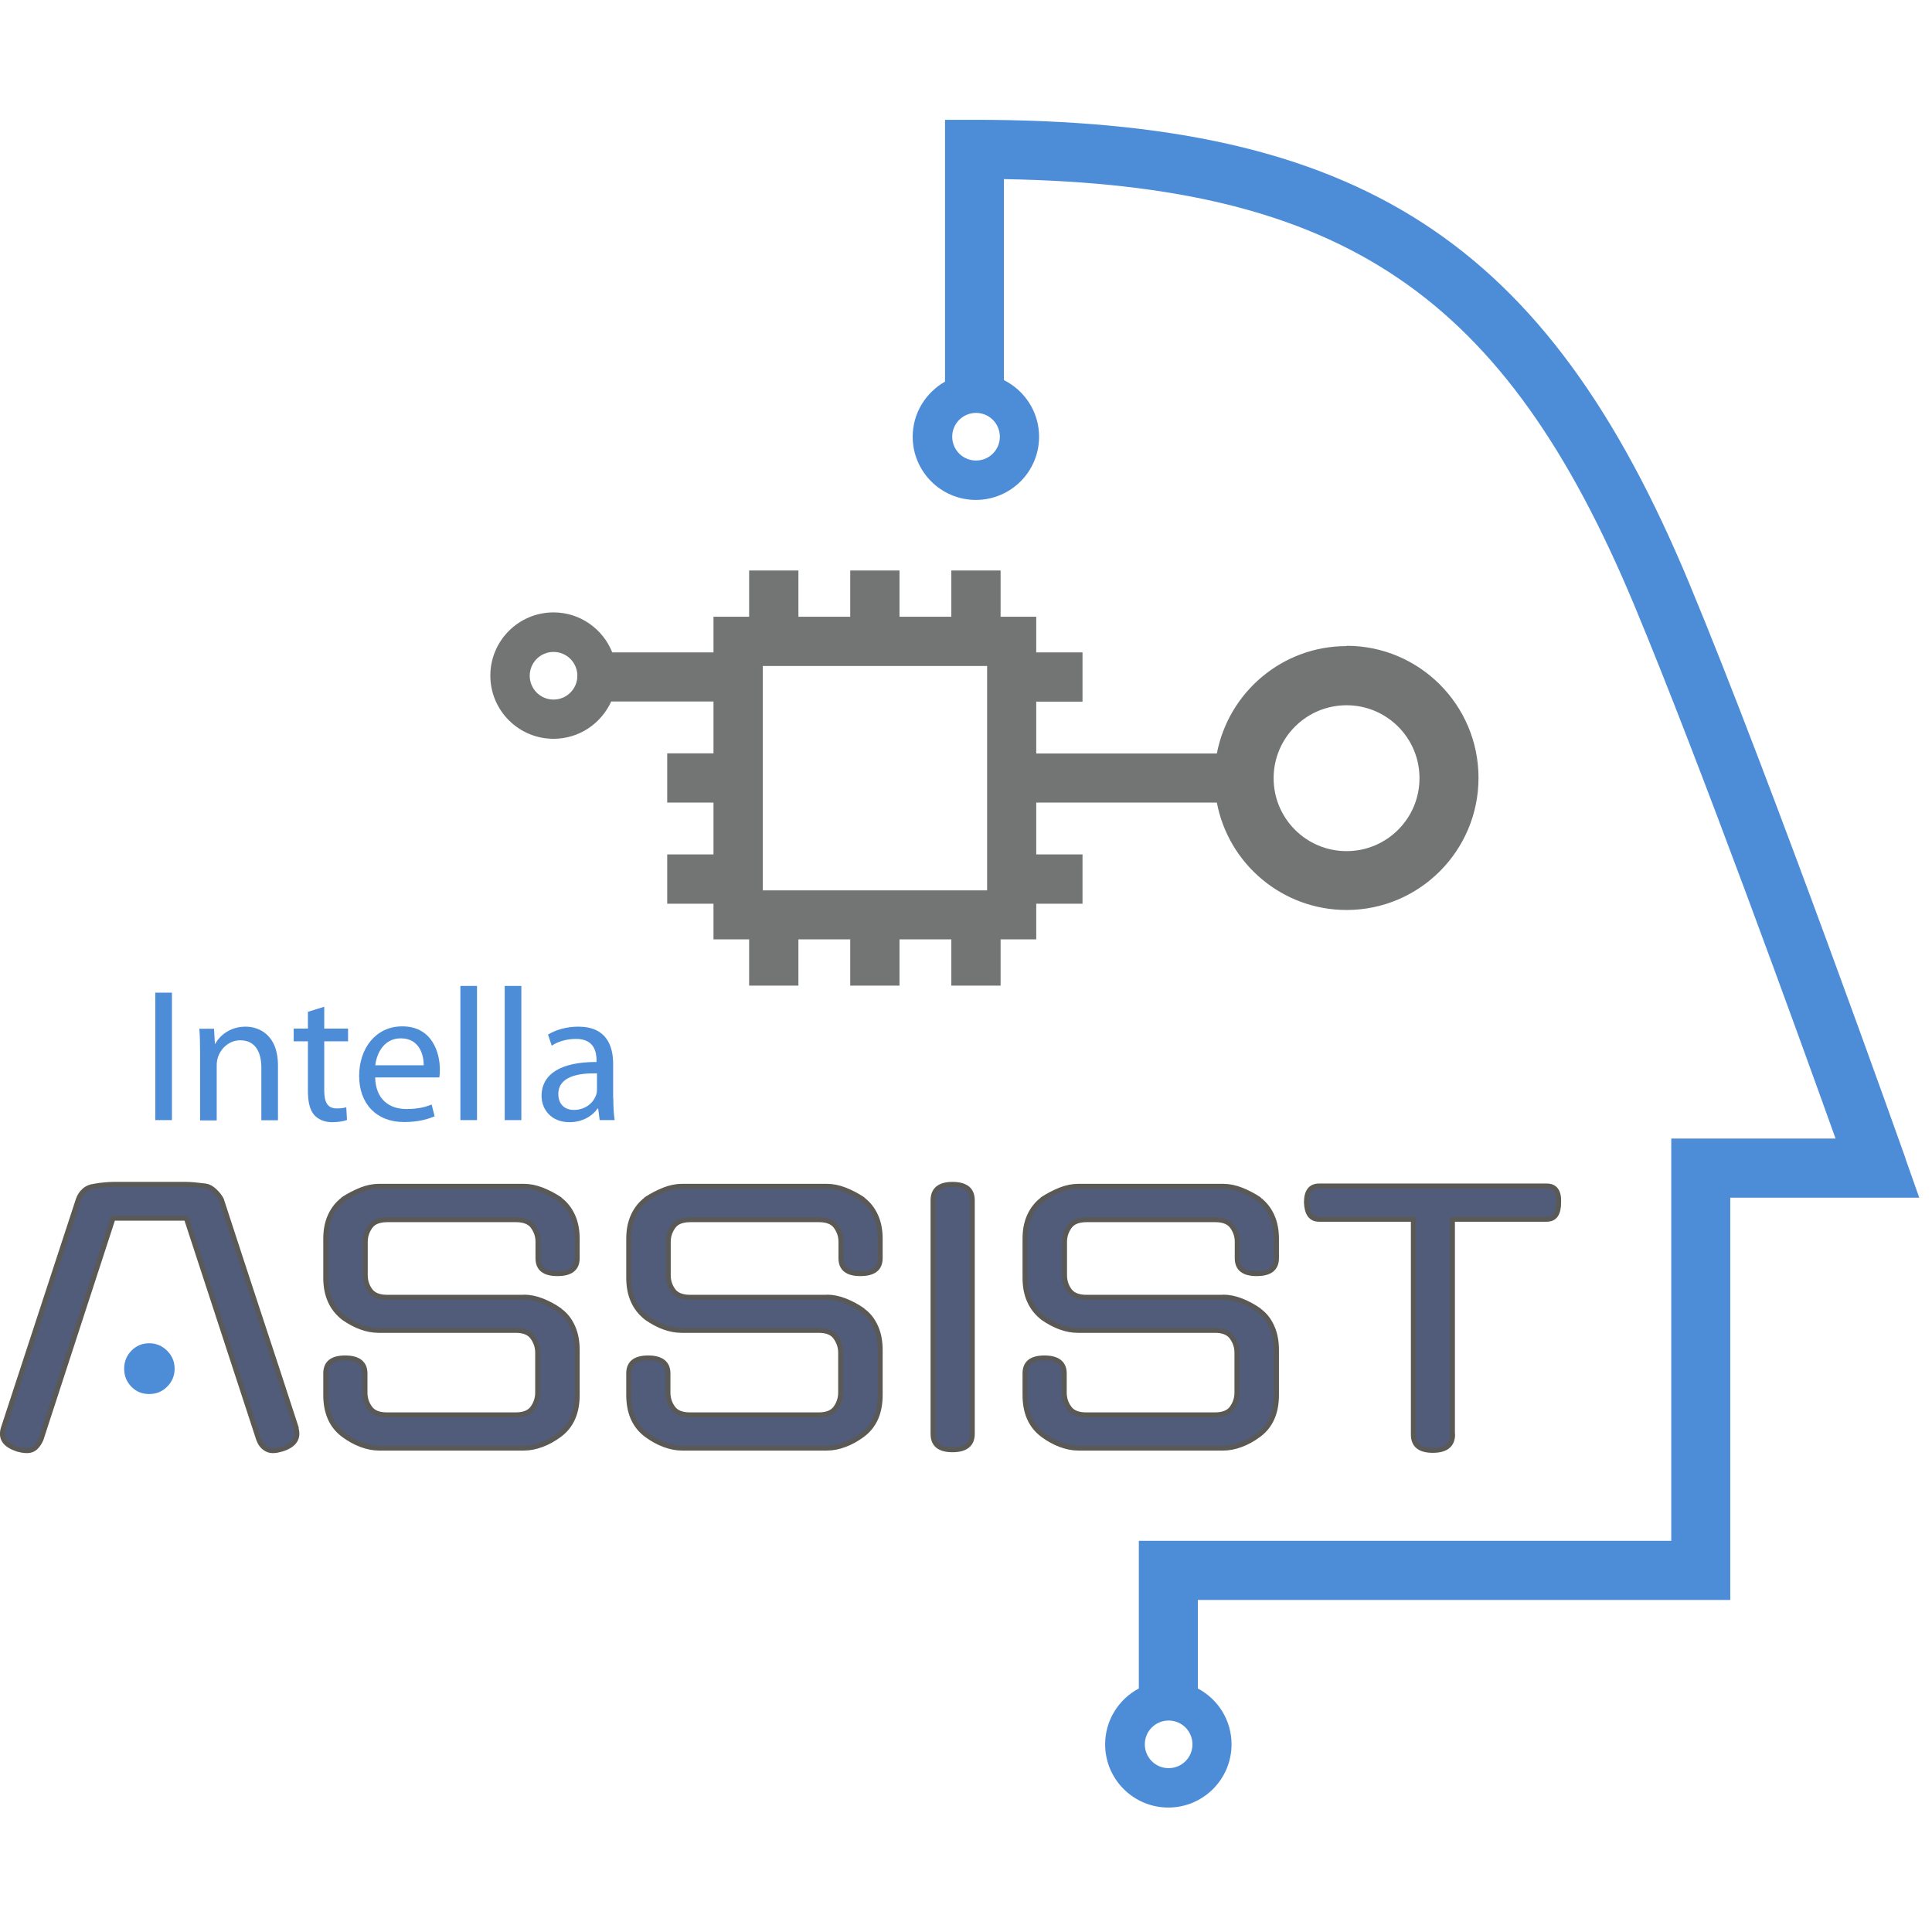
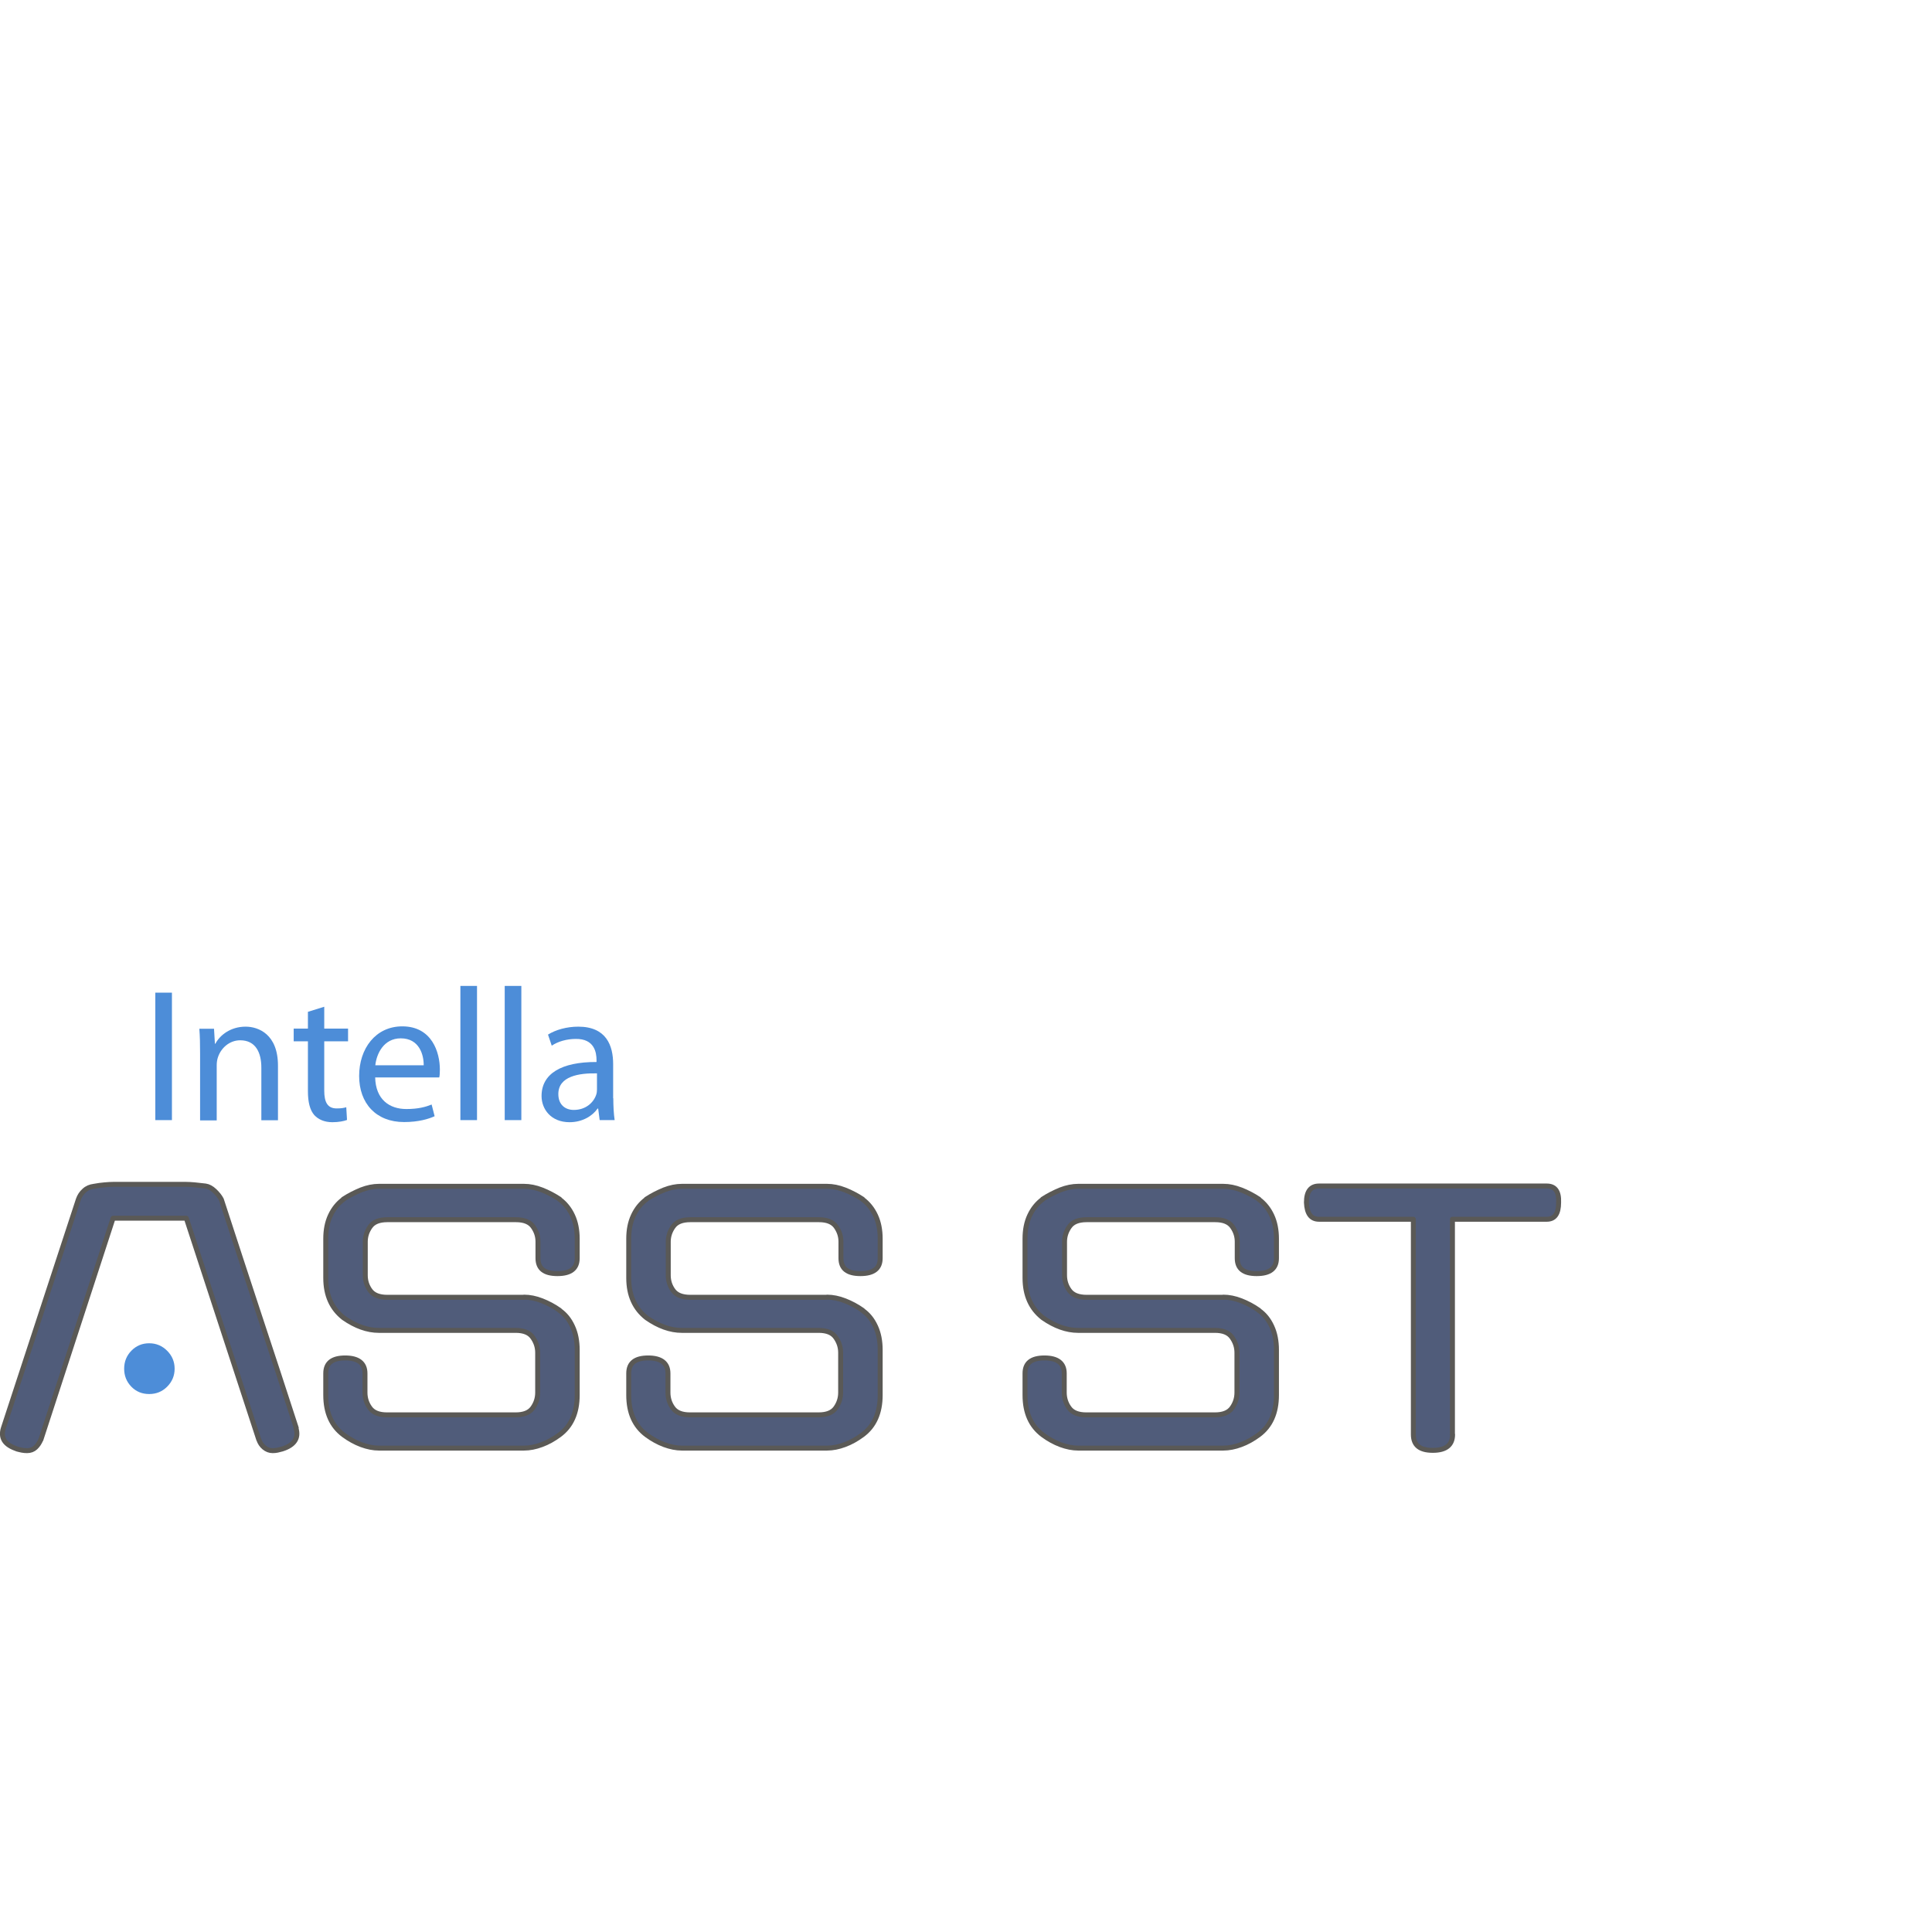
<svg xmlns="http://www.w3.org/2000/svg" width="256px" height="256px" viewBox="0 0 129 113" version="1.1" xml:space="preserve" style="fill-rule:evenodd;clip-rule:evenodd;stroke-linecap:round;stroke-linejoin:round;">
  <g id="Layer_1-2">
-     <path d="M127.23,69.34C127.14,69.09 118.32,44.22 112.77,30.9C103.27,8.08 90.79,0 65.07,0L63.1,0L63.1,17.48C61.82,18.21 60.94,19.58 60.94,21.16C60.94,23.49 62.83,25.38 65.16,25.38C67.49,25.38 69.38,23.49 69.38,21.16C69.38,19.51 68.42,18.07 67.03,17.38L67.03,3.96C89.74,4.35 100.49,11.72 109.12,32.41C113.57,43.08 120.14,61.26 122.56,68.02L111.59,68.02L111.59,94.88L76.04,94.88L76.04,104.74C74.7,105.45 73.79,106.86 73.79,108.47C73.79,110.8 75.68,112.69 78.01,112.69C80.34,112.69 82.23,110.8 82.23,108.47C82.23,106.85 81.32,105.45 79.98,104.74L79.98,98.83L115.53,98.83L115.53,71.97L128.15,71.97L127.22,69.34L127.23,69.34ZM65.17,22.75C64.29,22.75 63.58,22.04 63.58,21.16C63.58,20.28 64.29,19.57 65.17,19.57C66.05,19.57 66.76,20.28 66.76,21.16C66.76,22.04 66.05,22.75 65.17,22.75ZM78.03,110.06C77.15,110.06 76.44,109.35 76.44,108.47C76.44,107.59 77.15,106.88 78.03,106.88C78.91,106.88 79.62,107.59 79.62,108.47C79.62,109.35 78.91,110.06 78.03,110.06Z" style="fill:rgb(77,141,216);fill-rule:nonzero;" />
-     <path d="M89.91,35.14C85.61,35.14 82.03,38.23 81.25,42.31L69.19,42.31L69.19,38.85L72.28,38.85L72.28,35.56L69.19,35.56L69.19,33.18L66.81,33.18L66.81,30.09L63.52,30.09L63.52,33.18L60.06,33.18L60.06,30.09L56.77,30.09L56.77,33.18L53.31,33.18L53.31,30.09L50.02,30.09L50.02,33.18L47.64,33.18L47.64,35.56L40.88,35.56C40.26,34 38.74,32.89 36.96,32.89C34.63,32.89 32.74,34.78 32.74,37.11C32.74,39.44 34.63,41.33 36.96,41.33C38.67,41.33 40.14,40.31 40.81,38.84L47.64,38.84L47.64,42.3L44.55,42.3L44.55,45.59L47.64,45.59L47.64,49.05L44.55,49.05L44.55,52.34L47.64,52.34L47.64,54.72L50.02,54.72L50.02,57.81L53.31,57.81L53.31,54.72L56.77,54.72L56.77,57.81L60.06,57.81L60.06,54.72L63.52,54.72L63.52,57.81L66.81,57.81L66.81,54.72L69.19,54.72L69.19,52.34L72.28,52.34L72.28,49.05L69.19,49.05L69.19,45.59L81.25,45.59C82.02,49.67 85.61,52.76 89.91,52.76C94.77,52.76 98.72,48.81 98.72,43.94C98.72,39.07 94.77,35.12 89.91,35.12L89.91,35.14ZM36.96,38.71C36.08,38.71 35.37,38 35.37,37.12C35.37,36.24 36.08,35.53 36.96,35.53C37.84,35.53 38.55,36.24 38.55,37.12C38.55,38 37.84,38.71 36.96,38.71ZM65.91,51.45L50.93,51.45L50.93,36.47L65.91,36.47L65.91,51.45ZM89.91,48.83C87.22,48.83 85.04,46.65 85.04,43.96C85.04,41.27 87.22,39.09 89.91,39.09C92.6,39.09 94.78,41.27 94.78,43.96C94.78,46.65 92.6,48.83 89.91,48.83Z" style="fill:rgb(115,116,116);fill-rule:nonzero;" />
    <g>
      <rect x="10.37" y="58.28" width="1.11" height="8.51" style="fill:rgb(77,141,216);fill-rule:nonzero;" />
      <path d="M13.36,62.34C13.36,61.7 13.35,61.19 13.31,60.69L14.29,60.69L14.35,61.69L14.38,61.69C14.68,61.12 15.39,60.55 16.4,60.55C17.25,60.55 18.56,61.05 18.56,63.15L18.56,66.8L17.45,66.8L17.45,63.28C17.45,62.3 17.08,61.46 16.04,61.46C15.32,61.46 14.75,61.98 14.55,62.6C14.5,62.74 14.47,62.94 14.47,63.12L14.47,66.81L13.36,66.81L13.36,62.34Z" style="fill:rgb(77,141,216);fill-rule:nonzero;" />
      <path d="M21.65,59.22L21.65,60.68L23.24,60.68L23.24,61.53L21.65,61.53L21.65,64.82C21.65,65.58 21.86,66.01 22.48,66.01C22.78,66.01 22.96,65.98 23.12,65.93L23.17,66.78C22.96,66.86 22.61,66.93 22.19,66.93C21.67,66.93 21.26,66.75 20.99,66.46C20.69,66.12 20.56,65.58 20.56,64.86L20.56,61.53L19.61,61.53L19.61,60.68L20.56,60.68L20.56,59.56L21.65,59.22Z" style="fill:rgb(77,141,216);fill-rule:nonzero;" />
-       <path d="M25.05,63.93C25.08,65.43 26.02,66.05 27.13,66.05C27.93,66.05 28.42,65.91 28.82,65.75L29.02,66.53C28.63,66.71 27.95,66.92 26.98,66.92C25.11,66.92 23.98,65.67 23.98,63.84C23.98,62.01 25.08,60.53 26.86,60.53C28.85,60.53 29.37,62.28 29.37,63.41C29.37,63.64 29.36,63.81 29.33,63.94L25.05,63.94L25.05,63.93ZM28.29,63.13C28.3,62.44 28,61.33 26.76,61.33C25.62,61.33 25.14,62.36 25.06,63.13L28.29,63.13Z" style="fill:rgb(77,141,216);fill-rule:nonzero;" />
+       <path d="M25.05,63.93C25.08,65.43 26.02,66.05 27.13,66.05C27.93,66.05 28.42,65.91 28.82,65.75L29.02,66.53C28.63,66.71 27.95,66.92 26.98,66.92C25.11,66.92 23.98,65.67 23.98,63.84C23.98,62.01 25.08,60.53 26.86,60.53C28.85,60.53 29.37,62.28 29.37,63.41C29.37,63.64 29.36,63.81 29.33,63.94L25.05,63.94L25.05,63.93ZM28.29,63.13C28.3,62.44 28,61.33 26.76,61.33C25.62,61.33 25.14,62.36 25.06,63.13Z" style="fill:rgb(77,141,216);fill-rule:nonzero;" />
      <rect x="30.74" y="57.83" width="1.11" height="8.96" style="fill:rgb(77,141,216);fill-rule:nonzero;" />
      <rect x="33.7" y="57.83" width="1.11" height="8.96" style="fill:rgb(77,141,216);fill-rule:nonzero;" />
      <path d="M40.95,65.33C40.95,65.86 40.98,66.38 41.04,66.79L40.04,66.79L39.94,66.02L39.9,66.02C39.57,66.5 38.9,66.93 38.03,66.93C36.79,66.93 36.16,66.06 36.16,65.18C36.16,63.7 37.47,62.9 39.83,62.91L39.83,62.78C39.83,62.28 39.69,61.35 38.44,61.37C37.86,61.37 37.27,61.53 36.84,61.82L36.59,61.08C37.1,60.76 37.84,60.55 38.61,60.55C40.49,60.55 40.94,61.82 40.94,63.05L40.94,65.33L40.95,65.33ZM39.87,63.67C38.66,63.64 37.28,63.86 37.28,65.05C37.28,65.78 37.76,66.11 38.31,66.11C39.12,66.11 39.64,65.61 39.81,65.09C39.85,64.98 39.86,64.85 39.86,64.74L39.86,63.68L39.87,63.67Z" style="fill:rgb(77,141,216);fill-rule:nonzero;" />
    </g>
    <g>
      <g>
        <path d="M9.96,81.69C9.49,81.69 9.09,81.86 8.77,82.19C8.45,82.52 8.29,82.92 8.29,83.39C8.29,83.86 8.45,84.26 8.77,84.59C9.09,84.92 9.49,85.08 9.96,85.08C10.43,85.08 10.83,84.92 11.16,84.59C11.49,84.26 11.66,83.86 11.66,83.39C11.66,82.92 11.49,82.52 11.16,82.19C10.83,81.86 10.43,81.69 9.96,81.69Z" style="fill:rgb(77,141,216);fill-rule:nonzero;" />
        <path d="M19.78,87.34C18.96,84.82 18.13,82.28 17.28,79.72C16.44,77.16 15.6,74.62 14.78,72.09C14.68,71.9 14.53,71.71 14.33,71.52C14.13,71.33 13.93,71.22 13.72,71.19C13.47,71.16 13.23,71.14 12.99,71.11C12.76,71.09 12.57,71.08 12.44,71.08L7.55,71.08C7.42,71.08 7.23,71.09 7,71.11C6.77,71.13 6.52,71.16 6.27,71.21C6.02,71.24 5.8,71.33 5.62,71.5C5.44,71.66 5.31,71.86 5.23,72.09L0.23,87.34C0.01,88.02 0.32,88.48 1.15,88.75L1.13,88.75C1.25,88.78 1.36,88.81 1.47,88.83C1.58,88.85 1.69,88.86 1.81,88.86C2.03,88.86 2.22,88.79 2.37,88.65C2.52,88.51 2.64,88.33 2.73,88.11L2.73,88.13L7.55,73.34L12.44,73.34L17.28,88.13L17.28,88.11C17.35,88.33 17.47,88.51 17.64,88.65C17.81,88.79 18,88.86 18.2,88.86C18.32,88.86 18.42,88.85 18.52,88.83C18.62,88.81 18.72,88.78 18.84,88.75C19.66,88.49 19.97,88.02 19.76,87.34L19.78,87.34Z" style="fill:rgb(80,92,122);fill-rule:nonzero;stroke:rgb(90,89,86);stroke-width:0.33px;" />
      </g>
      <path d="M34.99,78.61C35.37,78.61 35.77,78.69 36.18,78.85C36.59,79.01 36.99,79.22 37.37,79.49L37.35,79.49C37.73,79.75 38.02,80.11 38.23,80.57C38.44,81.02 38.54,81.55 38.54,82.13L38.54,85.15C38.54,86.34 38.14,87.23 37.35,87.81C36.97,88.09 36.58,88.31 36.17,88.46C35.77,88.61 35.37,88.69 34.99,88.69L25.3,88.69C24.92,88.69 24.53,88.61 24.12,88.46C23.72,88.31 23.32,88.09 22.94,87.81C22.15,87.22 21.75,86.34 21.75,85.15L21.75,83.7C21.75,83.01 22.18,82.67 23.05,82.67C23.92,82.67 24.37,83.02 24.37,83.7L24.37,84.98C24.37,85.36 24.48,85.71 24.7,86.01C24.92,86.32 25.3,86.47 25.84,86.47L34.43,86.47C34.97,86.47 35.35,86.32 35.57,86.01C35.79,85.7 35.9,85.36 35.9,84.98L35.9,82.32C35.9,81.95 35.79,81.61 35.57,81.3C35.35,80.98 34.97,80.83 34.43,80.83L25.29,80.83C24.53,80.83 23.74,80.55 22.94,79.99C22.15,79.37 21.75,78.49 21.75,77.33L21.75,74.71C21.75,74.12 21.85,73.61 22.06,73.16C22.27,72.71 22.56,72.35 22.94,72.07L22.92,72.07C23.3,71.82 23.7,71.62 24.11,71.45C24.52,71.29 24.92,71.21 25.3,71.21L34.99,71.21C35.37,71.21 35.77,71.29 36.18,71.45C36.59,71.61 36.99,71.82 37.37,72.07L37.35,72.07C37.73,72.35 38.02,72.71 38.23,73.16C38.44,73.61 38.54,74.13 38.54,74.71L38.54,76.01C38.54,76.7 38.1,77.04 37.22,77.04C36.34,77.04 35.92,76.7 35.92,76.01L35.92,74.91C35.92,74.54 35.81,74.21 35.59,73.9C35.37,73.59 34.99,73.44 34.45,73.44L25.86,73.44C25.32,73.44 24.94,73.59 24.72,73.9C24.5,74.21 24.39,74.55 24.39,74.91L24.39,77.15C24.39,77.53 24.5,77.87 24.72,78.17C24.94,78.47 25.32,78.62 25.86,78.62L35,78.62L34.99,78.61Z" style="fill:rgb(80,92,122);fill-rule:nonzero;stroke:rgb(90,89,86);stroke-width:0.33px;" />
      <path d="M55.22,78.61C55.6,78.61 56,78.69 56.41,78.85C56.82,79.01 57.22,79.22 57.6,79.49L57.58,79.49C57.96,79.75 58.25,80.11 58.46,80.57C58.67,81.02 58.77,81.55 58.77,82.13L58.77,85.15C58.77,86.34 58.37,87.23 57.58,87.81C57.2,88.09 56.81,88.31 56.4,88.46C56,88.61 55.6,88.69 55.22,88.69L45.53,88.69C45.15,88.69 44.76,88.61 44.35,88.46C43.95,88.31 43.55,88.09 43.17,87.81C42.38,87.22 41.98,86.34 41.98,85.15L41.98,83.7C41.98,83.01 42.41,82.67 43.28,82.67C44.15,82.67 44.6,83.02 44.6,83.7L44.6,84.98C44.6,85.36 44.71,85.71 44.93,86.01C45.15,86.32 45.53,86.47 46.07,86.47L54.66,86.47C55.2,86.47 55.58,86.32 55.8,86.01C56.02,85.7 56.13,85.36 56.13,84.98L56.13,82.32C56.13,81.95 56.02,81.61 55.8,81.3C55.58,80.98 55.2,80.83 54.66,80.83L45.52,80.83C44.76,80.83 43.97,80.55 43.17,79.99C42.38,79.37 41.98,78.49 41.98,77.33L41.98,74.71C41.98,74.12 42.08,73.61 42.29,73.16C42.5,72.71 42.79,72.35 43.17,72.07L43.15,72.07C43.53,71.82 43.93,71.62 44.34,71.45C44.75,71.29 45.15,71.21 45.53,71.21L55.22,71.21C55.6,71.21 56,71.29 56.41,71.45C56.82,71.61 57.22,71.82 57.6,72.07L57.58,72.07C57.96,72.35 58.25,72.71 58.46,73.16C58.67,73.61 58.77,74.13 58.77,74.71L58.77,76.01C58.77,76.7 58.33,77.04 57.45,77.04C56.57,77.04 56.15,76.7 56.15,76.01L56.15,74.91C56.15,74.54 56.04,74.21 55.82,73.9C55.6,73.59 55.22,73.44 54.68,73.44L46.09,73.44C45.55,73.44 45.17,73.59 44.95,73.9C44.73,74.21 44.62,74.55 44.62,74.91L44.62,77.15C44.62,77.53 44.73,77.87 44.95,78.17C45.17,78.47 45.55,78.62 46.09,78.62L55.23,78.62L55.22,78.61Z" style="fill:rgb(80,92,122);fill-rule:nonzero;stroke:rgb(90,89,86);stroke-width:0.33px;" />
-       <path d="M64.92,87.74C64.92,88.44 64.48,88.8 63.6,88.8C62.72,88.8 62.3,88.45 62.3,87.74L62.3,72.14C62.3,71.44 62.73,71.08 63.6,71.08C64.47,71.08 64.92,71.43 64.92,72.14L64.92,87.74Z" style="fill:rgb(80,92,122);fill-rule:nonzero;stroke:rgb(90,89,86);stroke-width:0.33px;" />
      <path d="M81.68,78.61C82.06,78.61 82.46,78.69 82.87,78.85C83.28,79.01 83.68,79.22 84.06,79.49L84.04,79.49C84.42,79.75 84.71,80.11 84.92,80.57C85.13,81.02 85.23,81.55 85.23,82.13L85.23,85.15C85.23,86.34 84.83,87.23 84.04,87.81C83.66,88.09 83.27,88.31 82.86,88.46C82.46,88.61 82.06,88.69 81.68,88.69L71.99,88.69C71.61,88.69 71.22,88.61 70.81,88.46C70.41,88.31 70.01,88.09 69.63,87.81C68.84,87.22 68.44,86.34 68.44,85.15L68.44,83.7C68.44,83.01 68.87,82.67 69.74,82.67C70.61,82.67 71.06,83.02 71.06,83.7L71.06,84.98C71.06,85.36 71.17,85.71 71.39,86.01C71.61,86.32 71.99,86.47 72.53,86.47L81.12,86.47C81.66,86.47 82.04,86.32 82.26,86.01C82.48,85.7 82.59,85.36 82.59,84.98L82.59,82.32C82.59,81.95 82.48,81.61 82.26,81.3C82.04,80.98 81.66,80.83 81.12,80.83L71.98,80.83C71.22,80.83 70.43,80.55 69.63,79.99C68.84,79.37 68.44,78.49 68.44,77.33L68.44,74.71C68.44,74.12 68.54,73.61 68.75,73.16C68.96,72.71 69.25,72.35 69.63,72.07L69.61,72.07C69.99,71.82 70.39,71.62 70.8,71.45C71.21,71.29 71.61,71.21 71.99,71.21L81.68,71.21C82.06,71.21 82.46,71.29 82.87,71.45C83.28,71.61 83.68,71.82 84.06,72.07L84.04,72.07C84.42,72.35 84.71,72.71 84.92,73.16C85.13,73.61 85.23,74.13 85.23,74.71L85.23,76.01C85.23,76.7 84.79,77.04 83.91,77.04C83.03,77.04 82.61,76.7 82.61,76.01L82.61,74.91C82.61,74.54 82.5,74.21 82.28,73.9C82.06,73.59 81.68,73.44 81.14,73.44L72.55,73.44C72.01,73.44 71.63,73.59 71.41,73.9C71.19,74.21 71.08,74.55 71.08,74.91L71.08,77.15C71.08,77.53 71.19,77.87 71.41,78.17C71.63,78.47 72.01,78.62 72.55,78.62L81.69,78.62L81.68,78.61Z" style="fill:rgb(80,92,122);fill-rule:nonzero;stroke:rgb(90,89,86);stroke-width:0.33px;" />
      <path d="M96.99,87.78C96.99,88.48 96.55,88.84 95.67,88.84C94.79,88.84 94.37,88.49 94.37,87.78L94.37,73.41L88.07,73.41C87.54,73.41 87.26,73.04 87.23,72.29C87.23,71.56 87.51,71.19 88.07,71.19L103.28,71.19C103.84,71.19 104.1,71.56 104.07,72.29C104.07,73.04 103.81,73.41 103.28,73.41L96.98,73.41L96.98,87.78L96.99,87.78Z" style="fill:rgb(80,92,122);fill-rule:nonzero;stroke:rgb(90,89,86);stroke-width:0.33px;" />
    </g>
  </g>
</svg>